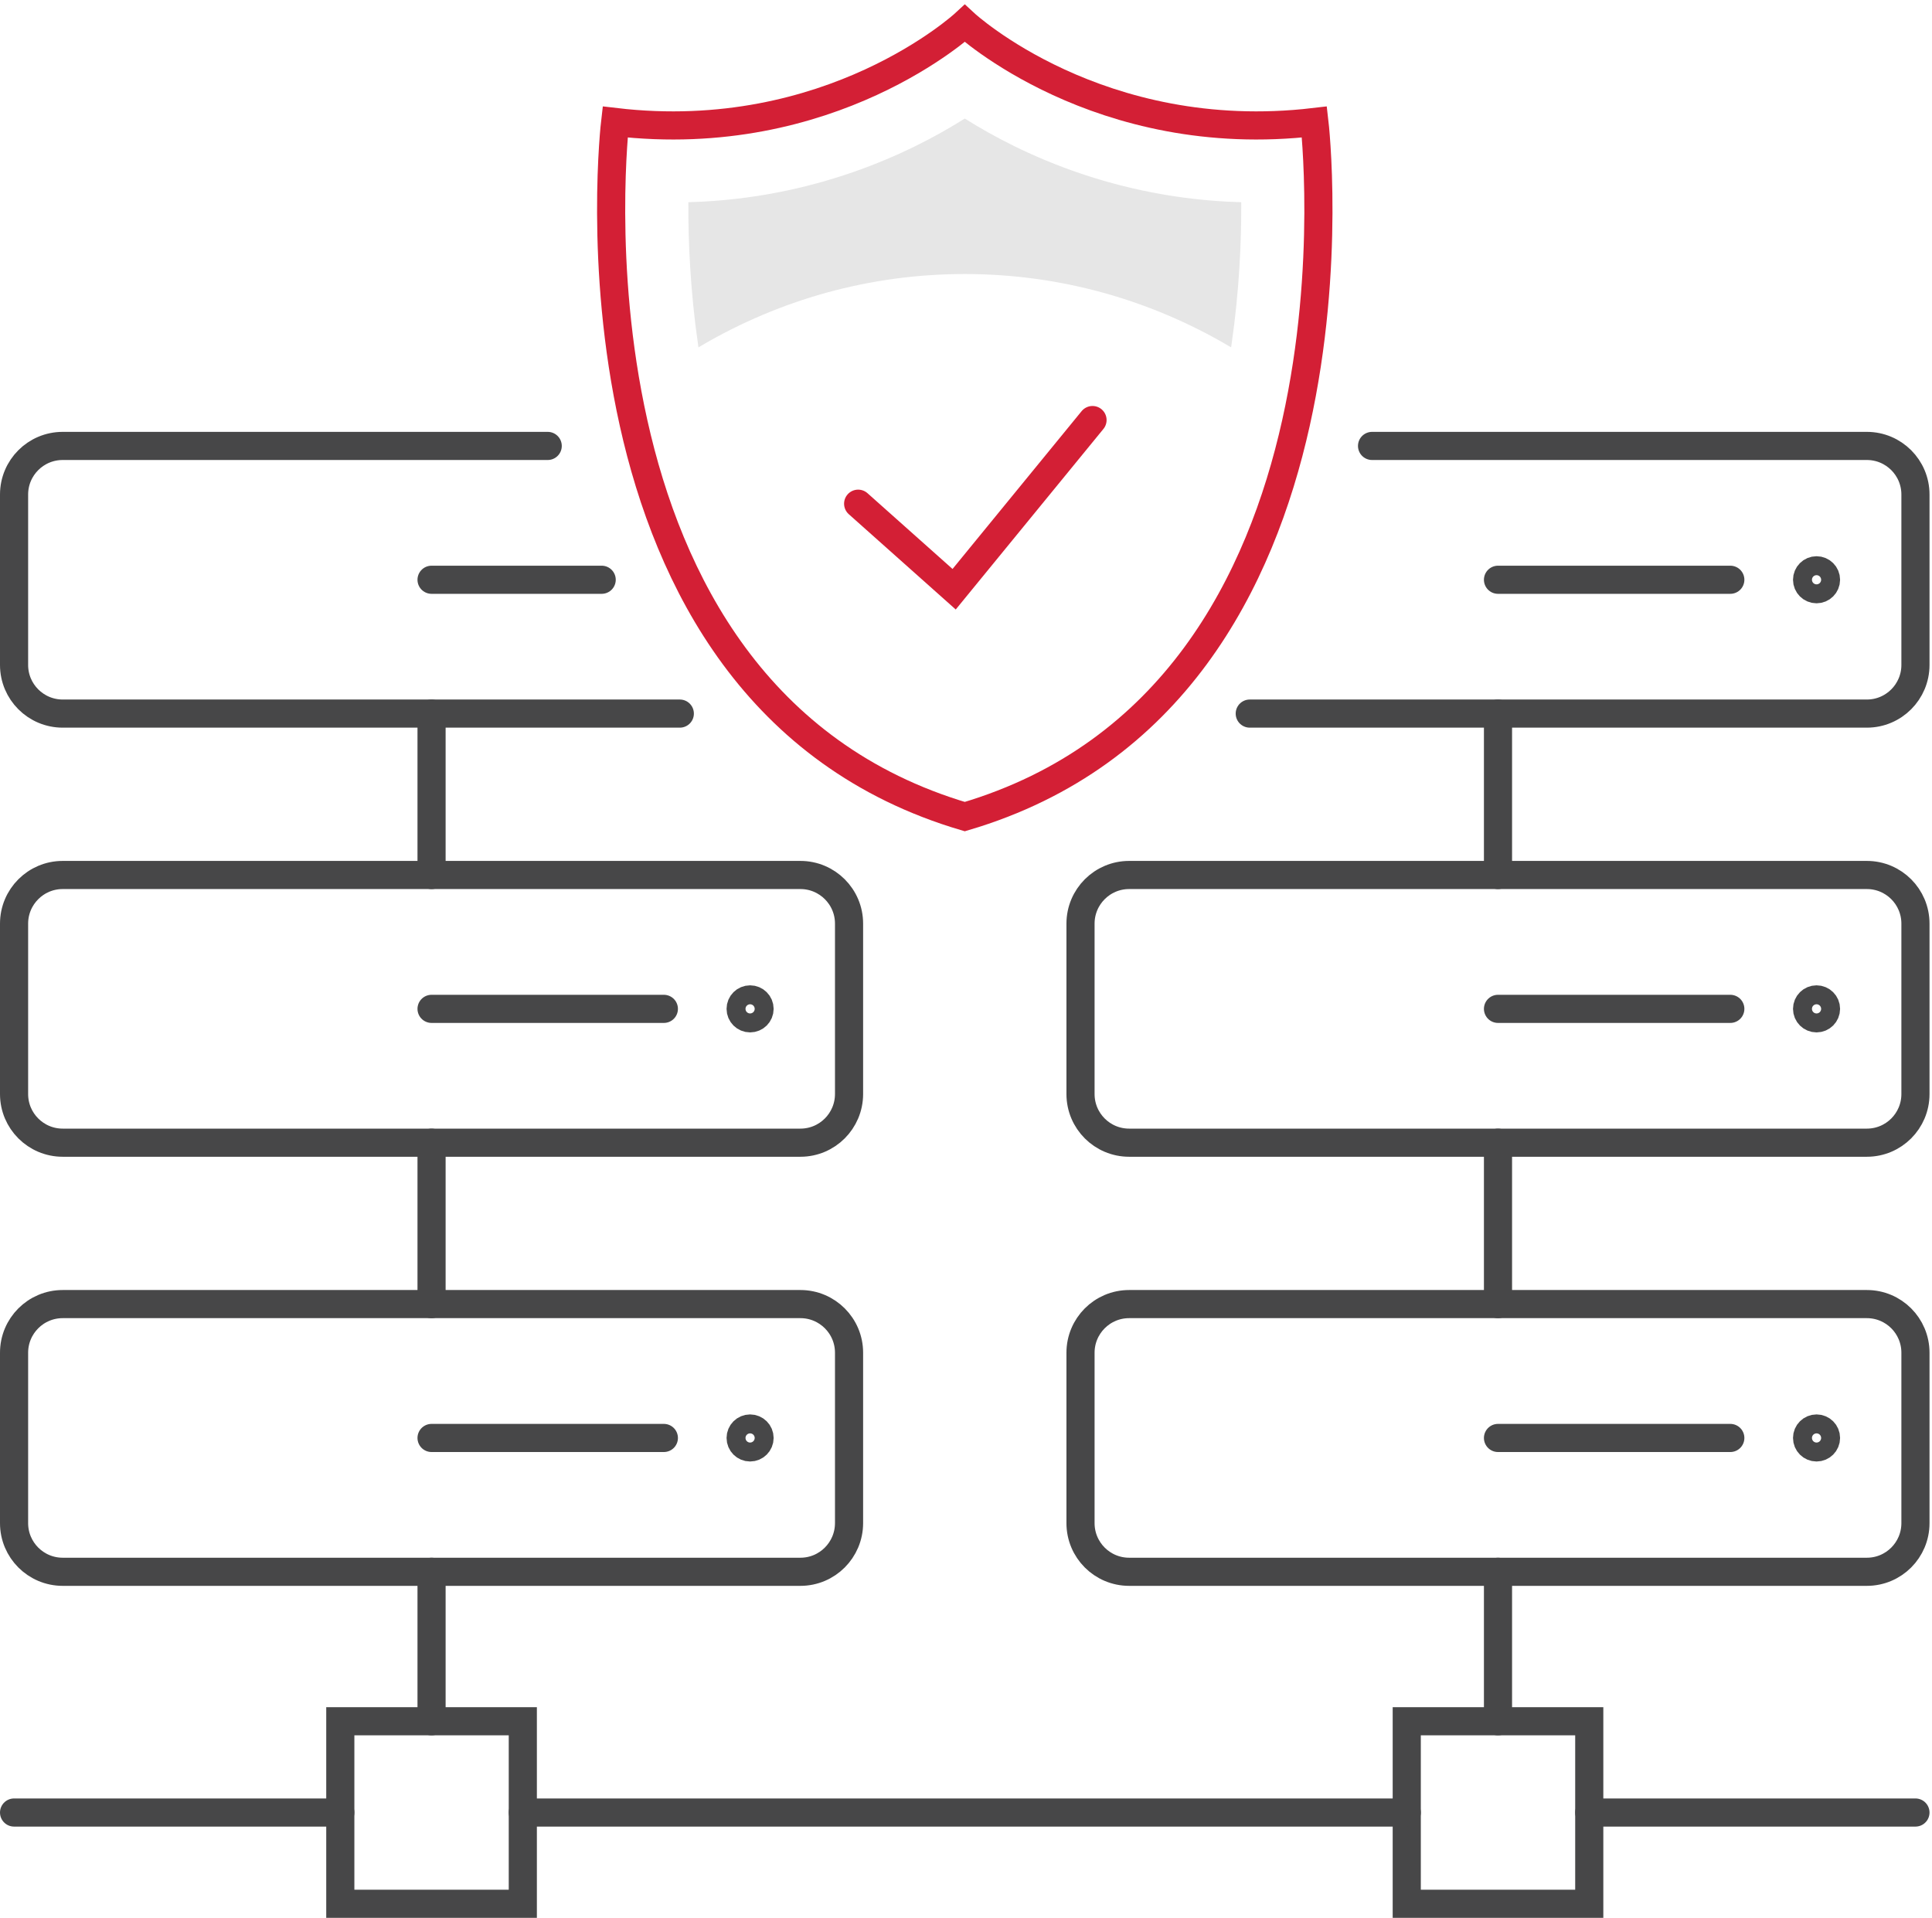
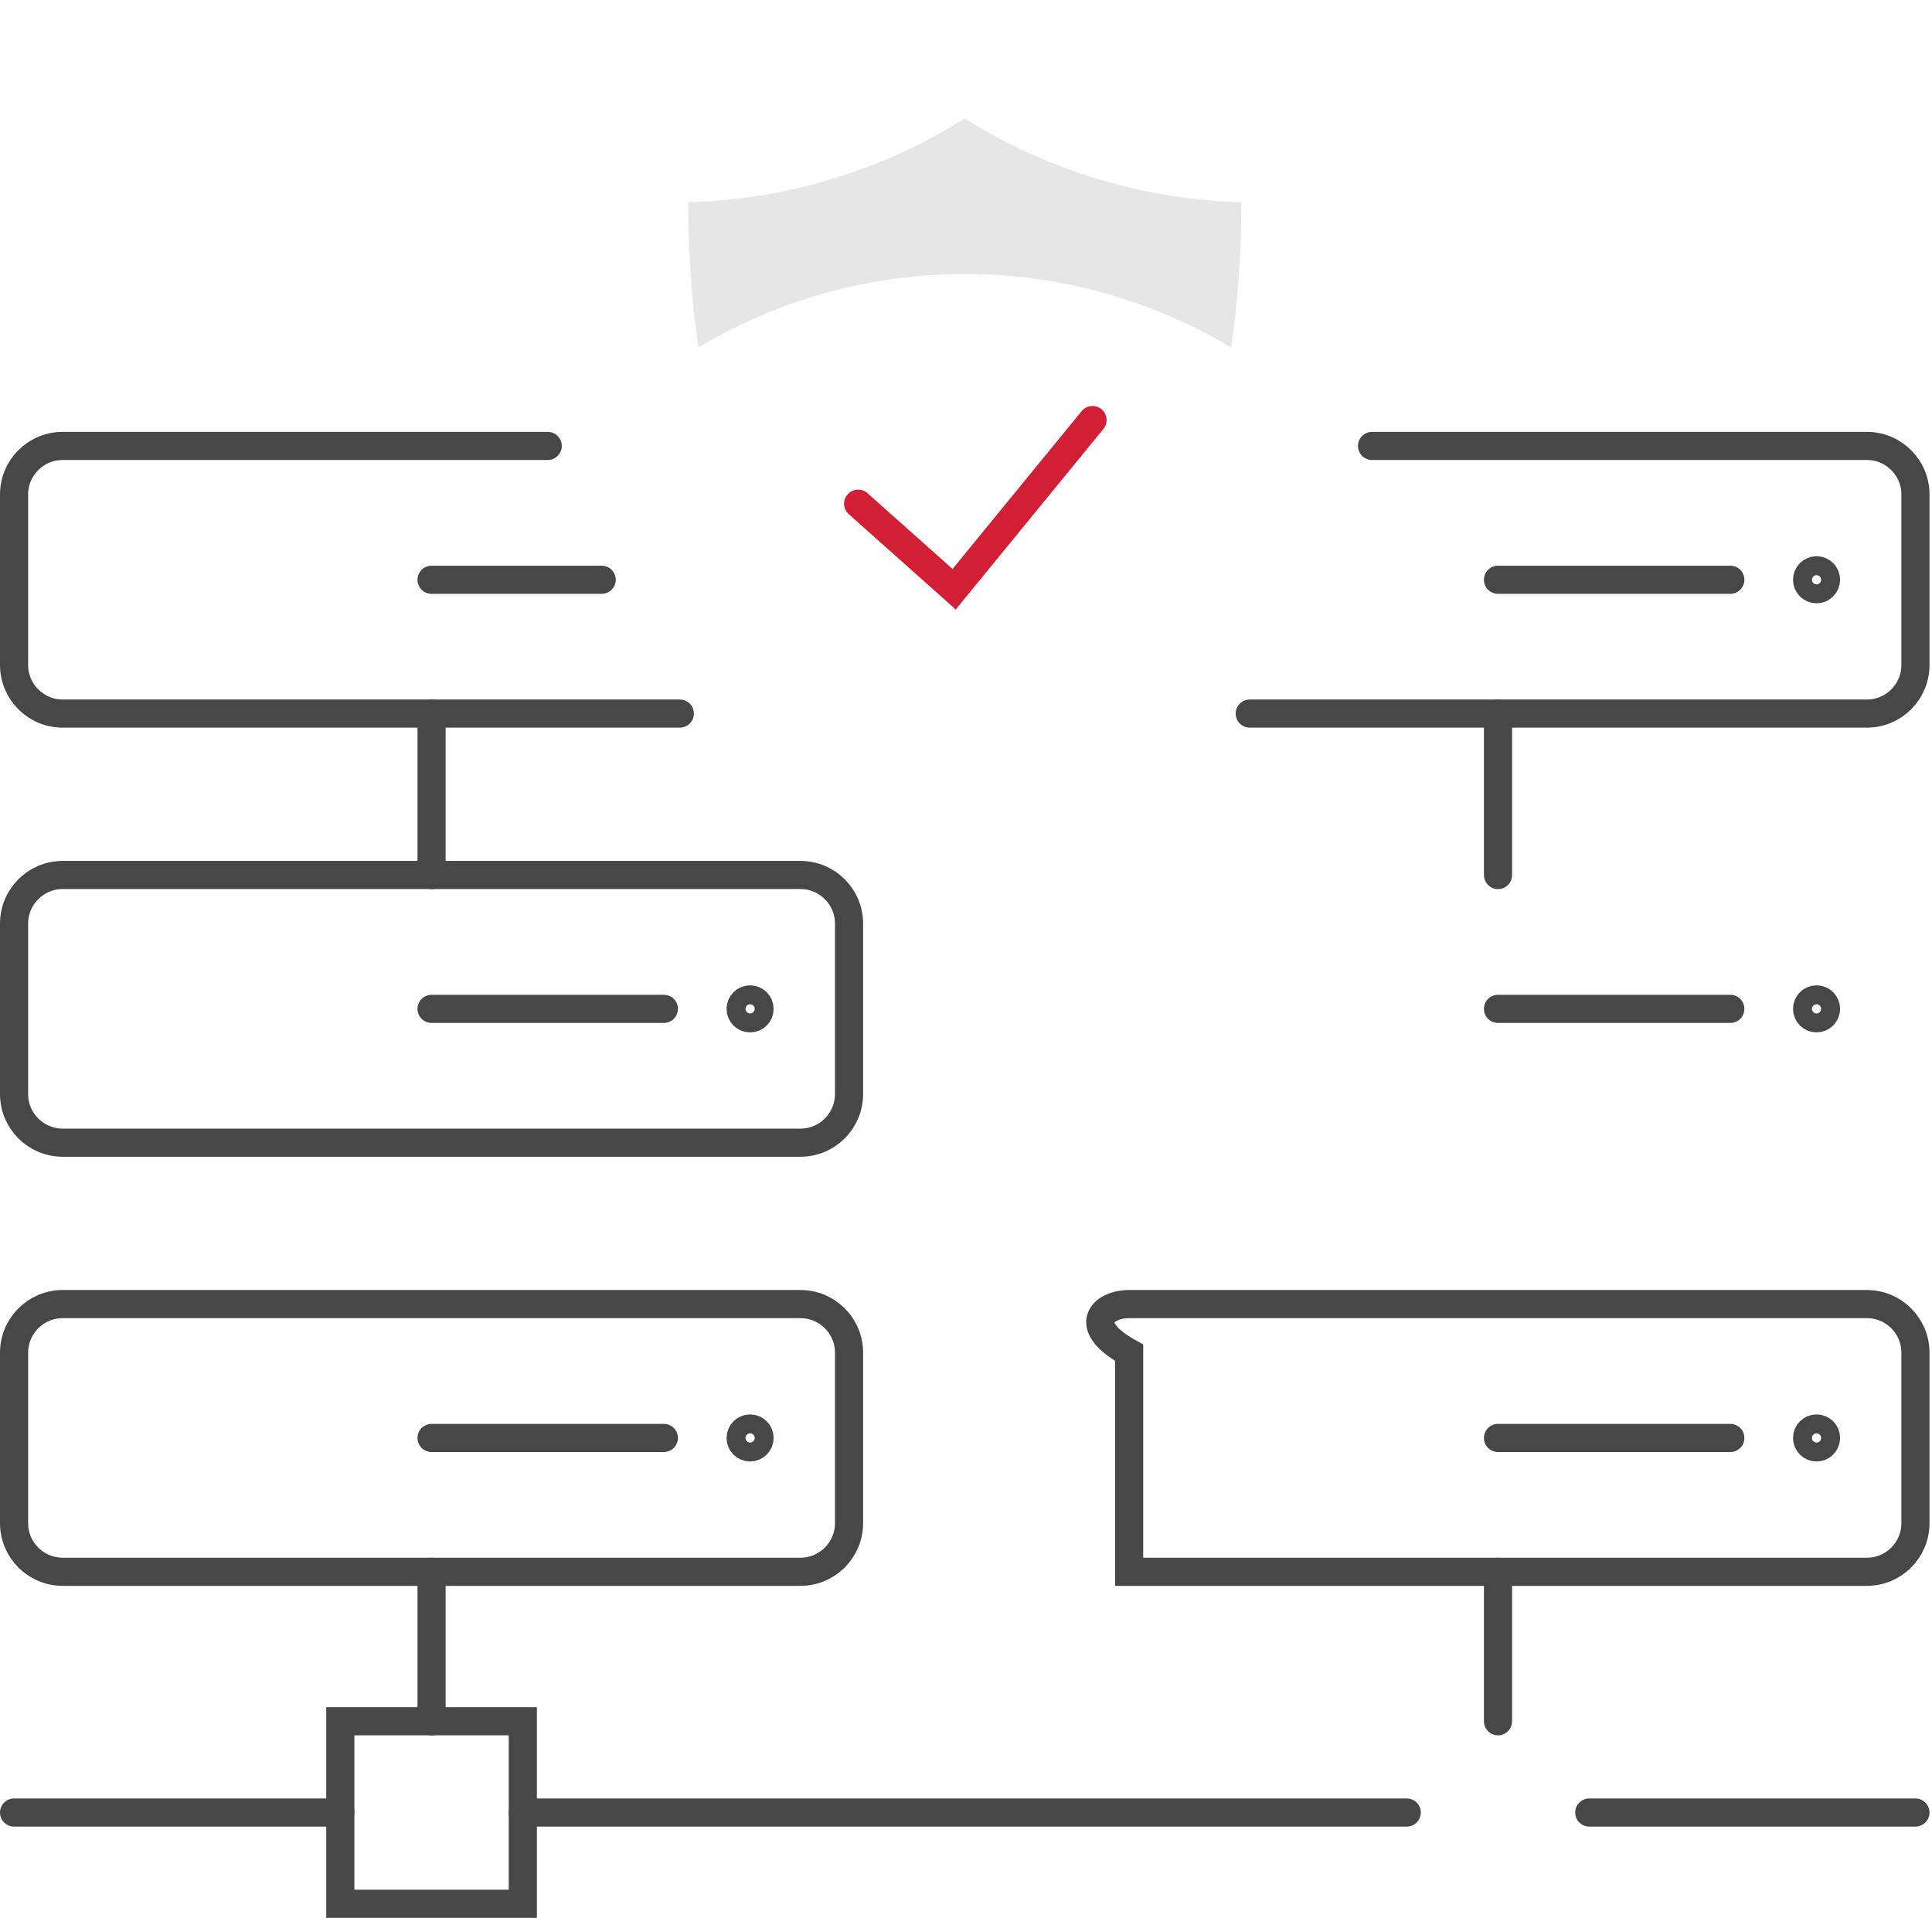
<svg xmlns="http://www.w3.org/2000/svg" width="412" height="409" viewBox="0 0 412 409" fill="none">
  <path d="M183 107.42L203.47 125.66L232.98 89.58" stroke="#D31F35" stroke-width="6" stroke-miterlimit="10" stroke-linecap="round" />
-   <path d="M280.3 26.02C234.3 31.44 205.74 5 205.74 5C205.74 5 177.18 31.44 131.18 26.02C131.18 26.02 116.82 147.87 205.74 174.15C294.65 147.87 280.3 26.02 280.3 26.02Z" stroke="#D31F35" stroke-width="6" stroke-miterlimit="10" stroke-linecap="round" />
  <path d="M319.449 335.2V367.08" stroke="#474748" stroke-width="6" stroke-miterlimit="10" stroke-linecap="round" />
-   <path d="M398.11 335.2H240.79C235.06 335.2 230.42 330.56 230.42 324.83V288.48C230.42 282.76 235.06 278.11 240.79 278.11H398.11C403.83 278.11 408.47 282.75 408.47 288.48V324.83C408.47 330.56 403.83 335.2 398.11 335.2Z" stroke="#474748" stroke-width="6" stroke-miterlimit="10" stroke-linecap="round" />
+   <path d="M398.11 335.2H240.79V288.48C230.42 282.76 235.06 278.11 240.79 278.11H398.11C403.83 278.11 408.47 282.75 408.47 288.48V324.83C408.47 330.56 403.83 335.2 398.11 335.2Z" stroke="#474748" stroke-width="6" stroke-miterlimit="10" stroke-linecap="round" />
  <path d="M319.449 306.66H368.989" stroke="#474748" stroke-width="6" stroke-miterlimit="10" stroke-linecap="round" />
  <path d="M387.379 308.68C388.495 308.68 389.399 307.775 389.399 306.66C389.399 305.544 388.495 304.64 387.379 304.64C386.264 304.64 385.359 305.544 385.359 306.66C385.359 307.775 386.264 308.68 387.379 308.68Z" stroke="#474748" stroke-width="6" stroke-miterlimit="10" stroke-linecap="round" />
-   <path d="M398.11 243.69H240.79C235.06 243.69 230.42 239.05 230.42 233.32V196.97C230.42 191.25 235.06 186.6 240.79 186.6H398.11C403.83 186.6 408.47 191.24 408.47 196.97V233.32C408.47 239.05 403.83 243.69 398.11 243.69Z" stroke="#474748" stroke-width="6" stroke-miterlimit="10" stroke-linecap="round" />
  <path d="M319.449 215.15H368.989" stroke="#474748" stroke-width="6" stroke-miterlimit="10" stroke-linecap="round" />
  <path d="M389.399 215.15C389.399 214.03 388.489 213.13 387.379 213.13C386.269 213.13 385.359 214.04 385.359 215.15C385.359 216.27 386.269 217.17 387.379 217.17C388.489 217.17 389.399 216.27 389.399 215.15Z" stroke="#474748" stroke-width="6" stroke-miterlimit="10" stroke-linecap="round" />
  <path d="M292.59 95.1H398.11C403.83 95.1 408.47 99.74 408.47 105.46V141.81C408.47 147.53 403.83 152.18 398.11 152.18H266.51" stroke="#474748" stroke-width="6" stroke-miterlimit="10" stroke-linecap="round" />
  <path d="M319.449 123.64H368.989" stroke="#474748" stroke-width="6" stroke-miterlimit="10" stroke-linecap="round" />
  <path d="M389.399 123.64C389.399 122.52 388.489 121.62 387.379 121.62C386.269 121.62 385.359 122.53 385.359 123.64C385.359 124.76 386.269 125.66 387.379 125.66C388.489 125.66 389.399 124.76 389.399 123.64Z" stroke="#474748" stroke-width="6" stroke-miterlimit="10" stroke-linecap="round" />
  <path d="M92.029 335.2V367.08" stroke="#474748" stroke-width="6" stroke-miterlimit="10" stroke-linecap="round" />
  <path d="M111.49 367.08H72.57V406H111.49V367.08Z" stroke="#474748" stroke-width="6" stroke-miterlimit="10" stroke-linecap="round" />
-   <path d="M338.91 367.08H299.99V406H338.91V367.08Z" stroke="#474748" stroke-width="6" stroke-miterlimit="10" stroke-linecap="round" />
  <path d="M170.69 335.2H13.37C7.65 335.2 3 330.56 3 324.83V288.48C3 282.76 7.64 278.11 13.37 278.11H170.69C176.41 278.11 181.06 282.75 181.06 288.48V324.83C181.05 330.56 176.41 335.2 170.69 335.2Z" stroke="#474748" stroke-width="6" stroke-miterlimit="10" stroke-linecap="round" />
  <path d="M92.029 306.66H141.569" stroke="#474748" stroke-width="6" stroke-miterlimit="10" stroke-linecap="round" />
  <path d="M161.979 306.66C161.979 305.54 161.069 304.64 159.959 304.64C158.839 304.64 157.939 305.55 157.939 306.66C157.939 307.78 158.849 308.68 159.959 308.68C161.079 308.68 161.979 307.77 161.979 306.66Z" stroke="#474748" stroke-width="6" stroke-miterlimit="10" stroke-linecap="round" />
  <path d="M170.69 243.69H13.37C7.65 243.69 3 239.05 3 233.32V196.97C3 191.25 7.64 186.6 13.37 186.6H170.69C176.41 186.6 181.06 191.24 181.06 196.97V233.32C181.05 239.05 176.41 243.69 170.69 243.69Z" stroke="#474748" stroke-width="6" stroke-miterlimit="10" stroke-linecap="round" />
  <path d="M92.029 215.15H141.569" stroke="#474748" stroke-width="6" stroke-miterlimit="10" stroke-linecap="round" />
  <path d="M161.979 215.15C161.979 214.03 161.069 213.13 159.959 213.13C158.839 213.13 157.939 214.04 157.939 215.15C157.939 216.27 158.849 217.17 159.959 217.17C161.079 217.17 161.979 216.27 161.979 215.15Z" stroke="#474748" stroke-width="6" stroke-miterlimit="10" stroke-linecap="round" />
  <path d="M144.97 152.18H13.37C7.65 152.18 3 147.54 3 141.81V105.46C3 99.74 7.64 95.1 13.37 95.1H116.8" stroke="#474748" stroke-width="6" stroke-miterlimit="10" stroke-linecap="round" />
  <path d="M92.029 123.64H128.309" stroke="#474748" stroke-width="6" stroke-miterlimit="10" stroke-linecap="round" />
-   <path d="M319.449 278.12V243.69" stroke="#474748" stroke-width="6" stroke-miterlimit="10" stroke-linecap="round" />
  <path d="M319.449 186.61V152.18" stroke="#474748" stroke-width="6" stroke-miterlimit="10" stroke-linecap="round" />
-   <path d="M92.029 278.12V243.69" stroke="#474748" stroke-width="6" stroke-miterlimit="10" stroke-linecap="round" />
  <path d="M92.029 186.61V152.18" stroke="#474748" stroke-width="6" stroke-miterlimit="10" stroke-linecap="round" />
  <path d="M3 386.54H72.57" stroke="#474748" stroke-width="6" stroke-miterlimit="10" stroke-linecap="round" />
  <path d="M111.49 386.54H299.99" stroke="#474748" stroke-width="6" stroke-miterlimit="10" stroke-linecap="round" />
  <path d="M338.91 386.54H408.47" stroke="#474748" stroke-width="6" stroke-miterlimit="10" stroke-linecap="round" />
  <path d="M205.74 57.94C226.28 57.94 245.52 63.53 262.15 73.27C263.78 61.97 264.22 51.57 264.2 43.61C237.64 42.77 217.46 33.21 205.74 25.87C194.03 33.21 173.84 42.78 147.29 43.61C147.27 51.57 147.71 61.96 149.33 73.27C165.95 63.53 185.2 57.94 205.74 57.94Z" fill="#E6E6E6" stroke="#E6E6E6" stroke-miterlimit="10" />
</svg>